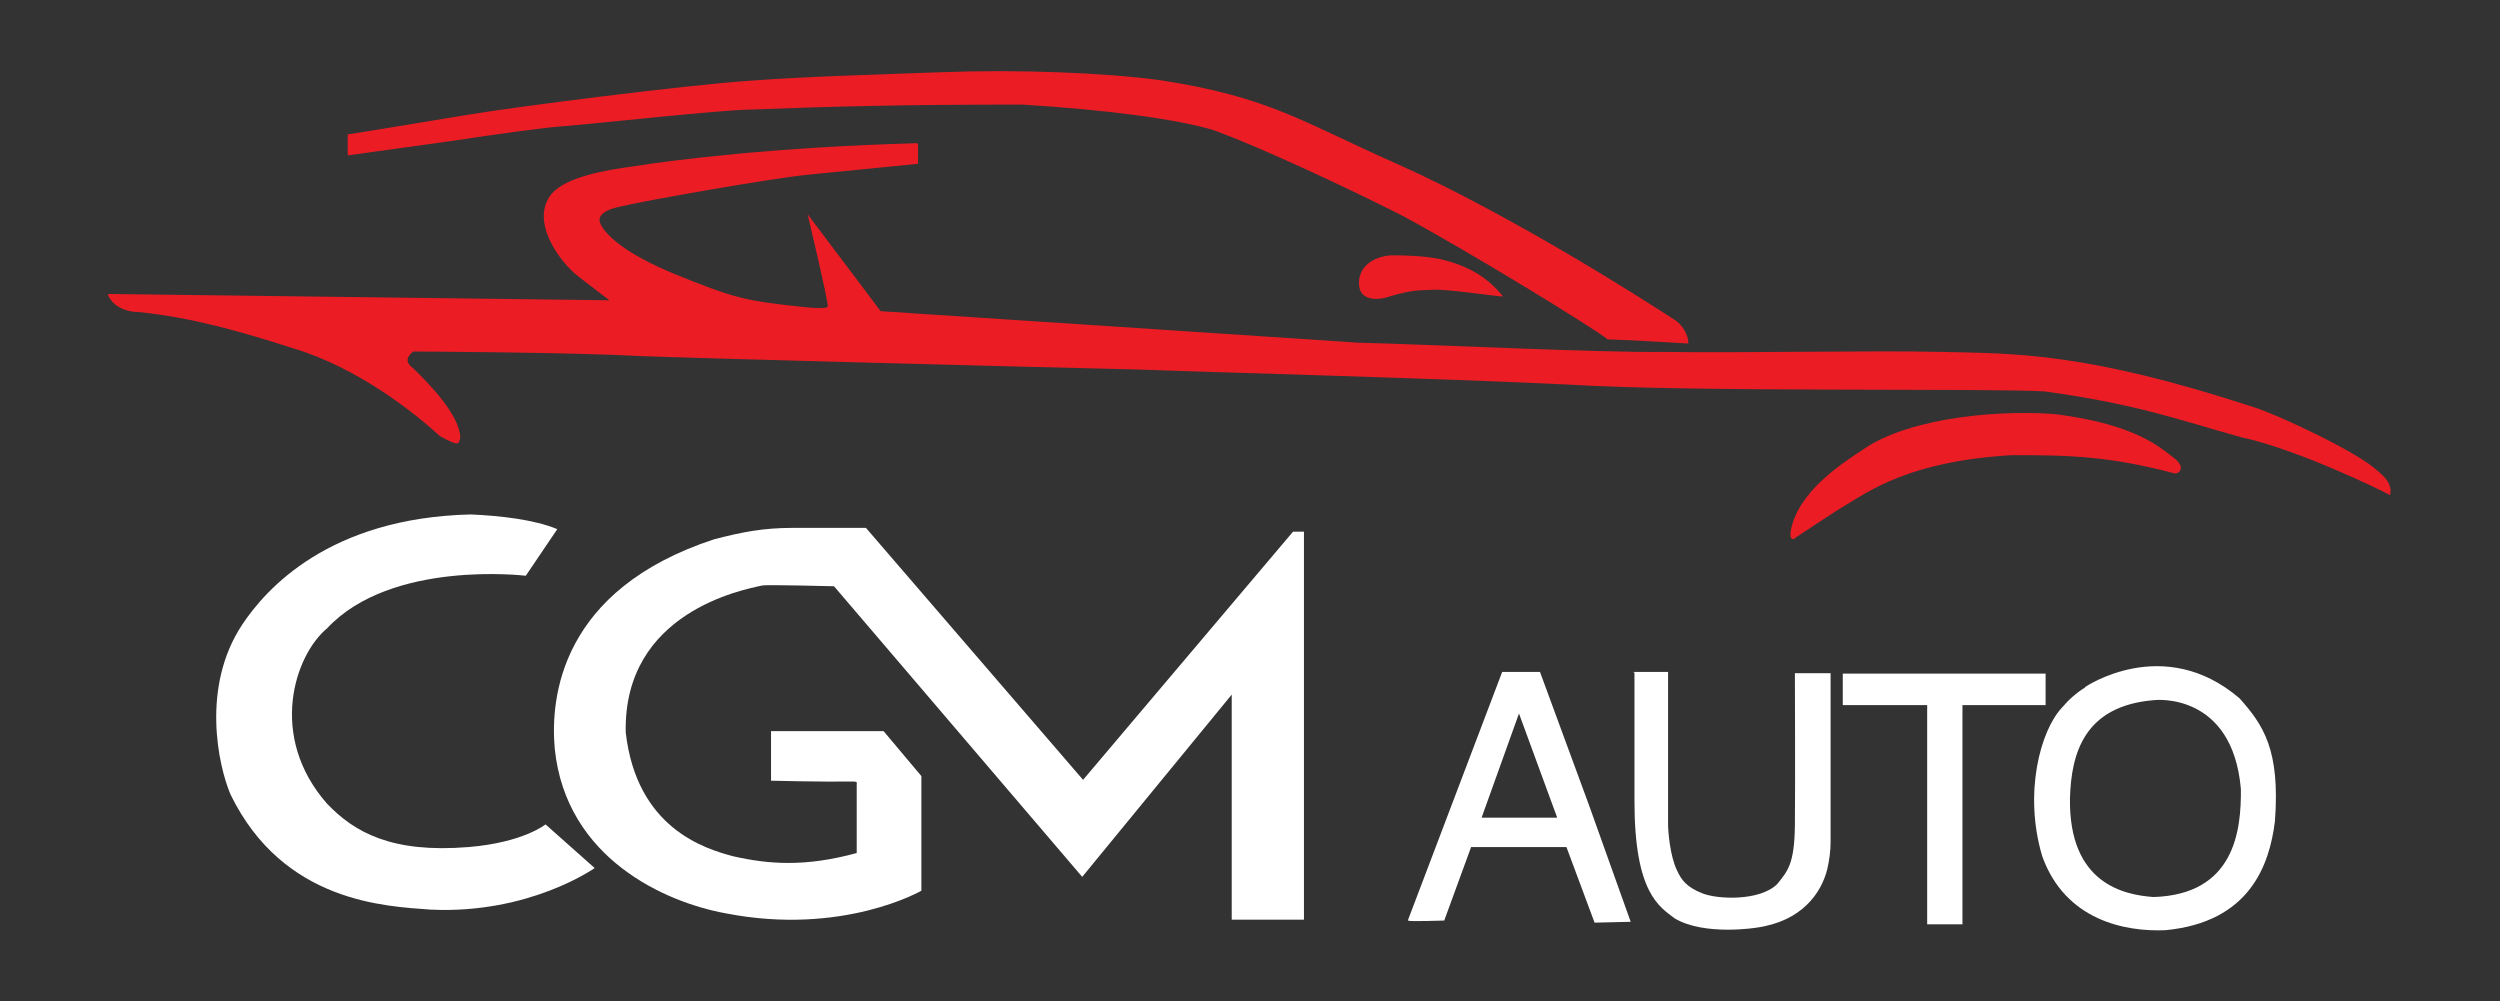
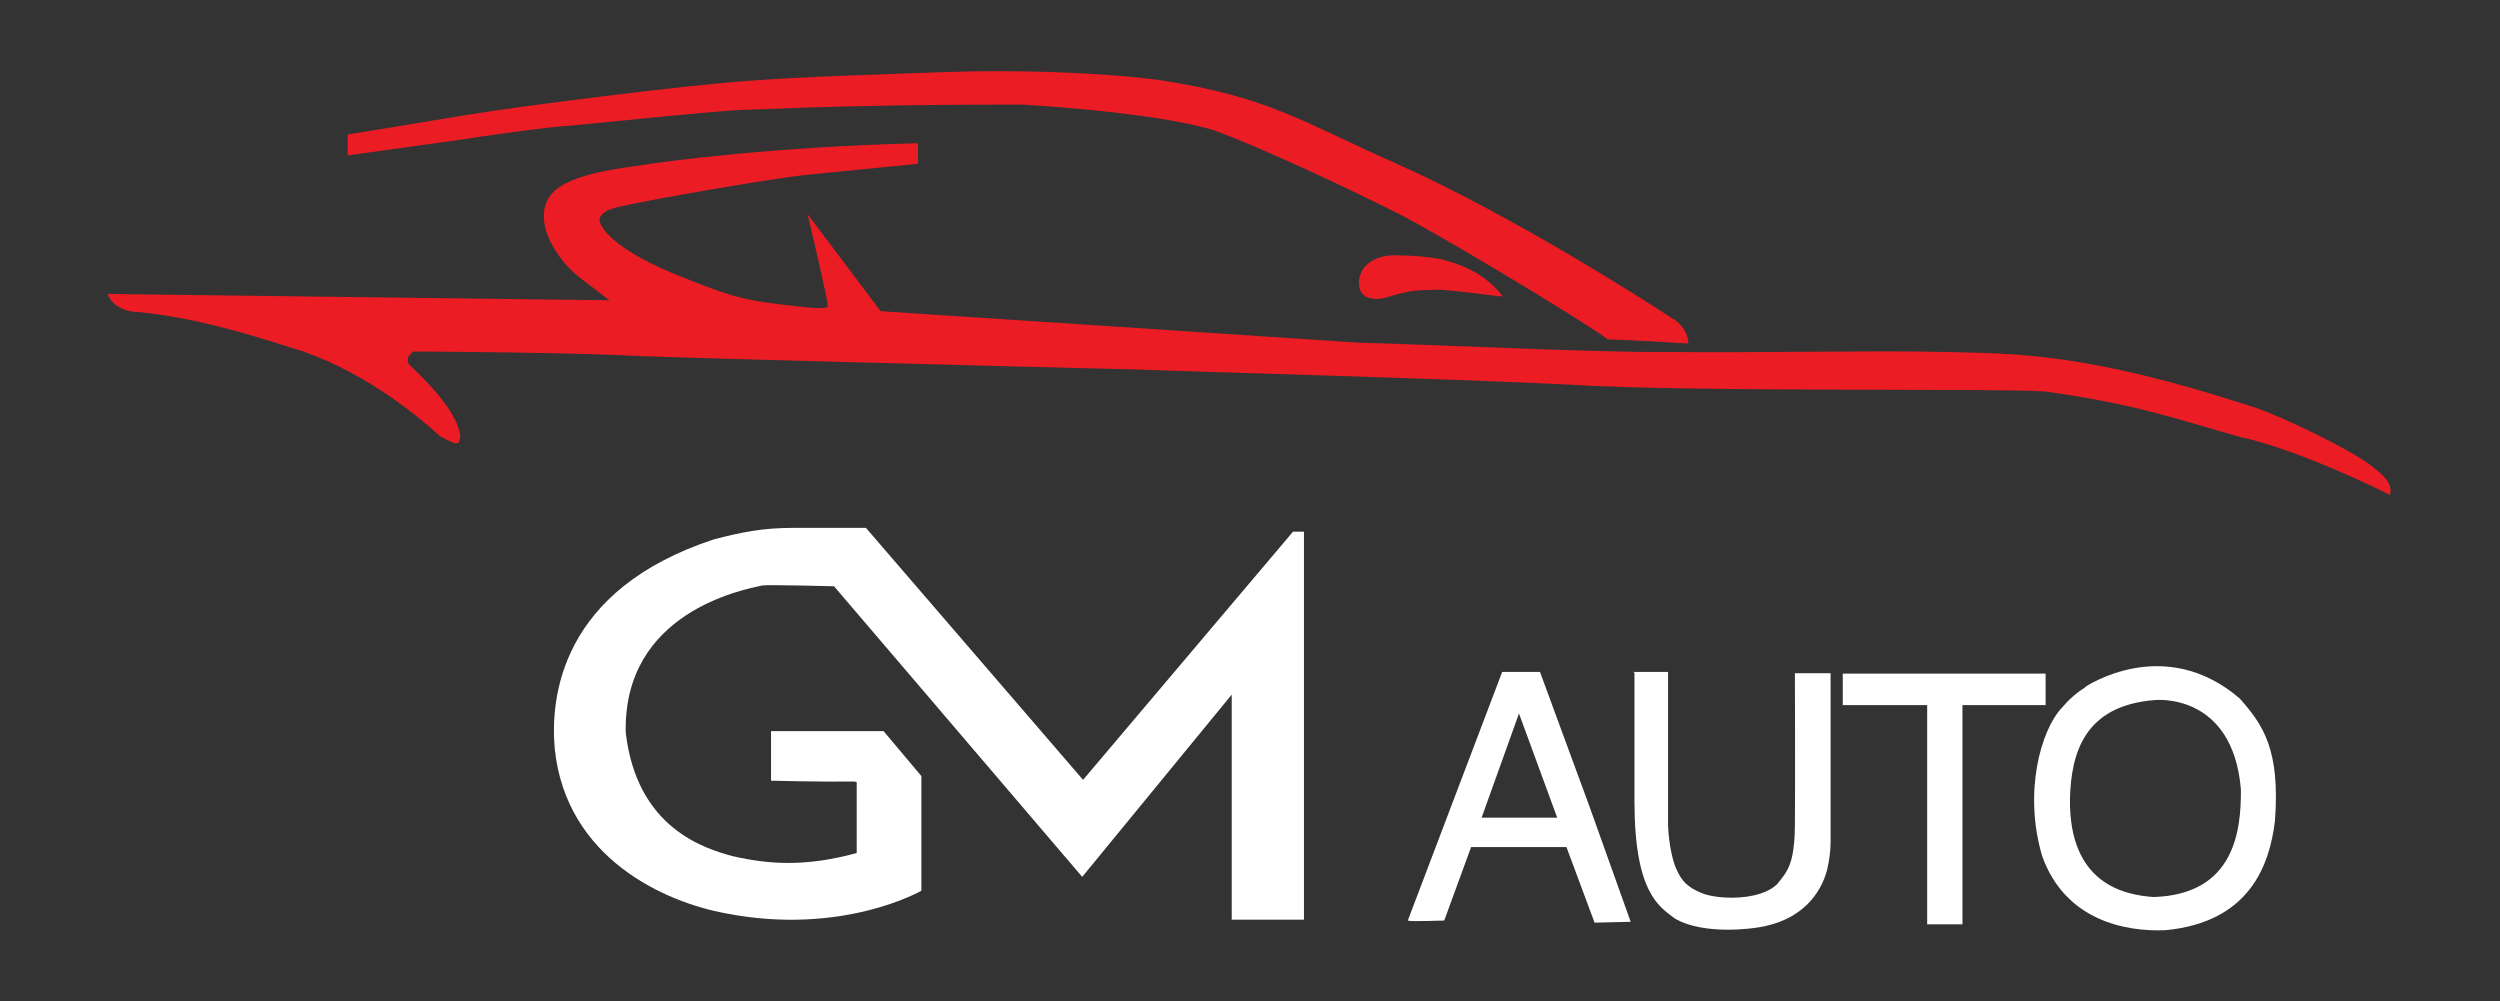
<svg xmlns="http://www.w3.org/2000/svg" id="Layer_1" version="1.1" viewBox="0 0 595.3 238.4">
  <rect x="0" y="0" width="595.3" height="238.4" fill="#333333" stroke="none" />
  <defs>
    <style>
      .st0 {
        fill: #fff;
      }

      .st1 {
        fill: #ec1c24;
      }
    </style>
  </defs>
-   <path class="st0" d="M132.7,126l-7.5,11.1s-32-3.9-47.3,12.5c-7.8,6.5-14.1,25.8,0,41.8,6.5,6.8,15.4,11.8,33.7,10.3,13.1-1.1,18.3-5.4,18.3-5.4l11.7,10.4s-15.5,11-39,9.9c-10.7-.8-35.1-1.6-47.7-27.4-2.9-6.8-7.1-25.6,2.8-40.5,5.6-8.4,20.6-25.4,54.4-26.2,6.9.3,15.1,1.2,20.6,3.5Z" />
  <path class="st0" d="M204,203.2v-16.6s.3-.5-.8-.5c-7.9.1-19.6-.2-19.6-.2v-11.8h26.8l9,10.7v27.3s-18.7,10.8-46.5,5.4c-14.4-2.6-38.1-13-40.8-39.2-1.1-12.1,1.3-37.9,38-49.9,6.6-1.7,11.6-2.7,18.6-2.7h17.5l51.7,60,50-59.1h2.6v92.4h-17.2v-53.6l-35.6,43.4-50.3-58.9-8.8-10.3s-15.6-.4-17-.2c-4.7,1-33.2,6.4-32.6,35,2.6,22.8,18.8,27.7,25.6,29.5,8.4,1.9,17.1,2.6,29.5-.8Z" />
  <path class="st0" d="M388.9,160h8.3v36.3c0,1.8.5,7.6,2.1,10.9,1.1,2.4,2.3,4,6,5.5s13.8,1.9,17.9-2.2c2.5-3.1,4.1-4.8,4.2-14s0-36.2,0-36.2h8.5v40.2c0,2.2-.3,4.3-.8,6.5-1.4,5.6-6,12.4-16.9,13.9,0,0-12.3,2-19.4-2.2-3.7-2.8-9.6-6.1-9.6-27.9v-30.6Z" />
  <polygon class="st0" points="438.8 160.4 438.8 167.9 458.9 167.9 458.9 220.1 467.3 220.1 467.3 167.9 487.1 167.9 487.1 160.4 438.8 160.4" />
  <path class="st0" d="M496.5,163.6s18.7-12.8,36.8,2.7c5.6,6.3,9.7,12.2,8.4,29.3-1.3,10.4-6,24-26.1,25.9-9.5.4-23.8-2.3-29.3-17.6-4.5-15.1-.4-30,4.7-35.4,1.6-1.9,3.4-3.5,5.5-4.8ZM492.9,190.1c-.3,20.5,13.1,23,19.9,23.5,19.3-.6,20.9-15.8,20.8-25.7-2-23.2-20.5-21.2-20.5-21.2-16.9,1.3-19.9,12.8-20.2,23.4Z" />
  <path class="st0" d="M366.7,160l11.7,31.8,9.9,27.7-8.6.2-6.7-18h-22.7l-6.4,17.5s-8.7.3-8.6,0,0-.2,0-.2l22.4-59h9ZM361.7,169.9l-8.9,24.8h18l-9.1-24.8Z" />
  <path class="st1" d="M82.8,31.9v5.1l24.5-3.4c10.7-1.6,21.8-3.2,27.4-3.6s37.6-3.9,43.9-3.9c18.1-.7,34.9-1.2,64.8-1.2,20,1.2,37.1,3.5,45.6,6.1,11.6,4.2,33.4,14.5,45,20.4,15.1,8.1,46,27,48.8,29.4,6.6.2,19.2,1,19.2,1,.2-1.7-1.4-4.7-3.5-5.8-5.5-3.6-38.1-24.6-65.9-37-22.4-9.9-30.2-15.9-56.3-19.9-13.3-1.8-33.9-2.6-52.3-1.9-13.4.5-31.9,1-45.1,2-15.2,1-56,6.2-67.3,8.1s-28.7,4.7-28.7,4.7Z" />
  <path class="st1" d="M331.7,60.8c3.8,0,7.6.2,11.3.9,6.2,1.5,11,4,14.9,8.9-1.6,0-13.2-1.8-16.6-1.6-3.8.2-4.8-.1-11.1,1.8-1.5.5-6.9,1.3-6.6-3.8.3-4.5,4.9-6.2,8.1-6.2Z" />
  <path class="st1" d="M218.6,34.3v4.7l-26.2,2.6c-7.6.7-38.7,6.1-45.2,7.7-5.2,1.2-4.4,3.3-4.4,3.5.2.8,2.1,5.8,17,12.1,15.1,6.2,17.7,6.7,30.6,8.1,6.1.7,6.6.2,6.7,0,.3-.6-4.8-22-4.8-22l17.4,23.1c11.3.7,93.9,6.2,113.7,7.5,16.8.4,57.2,2.4,73.2,2.2,16.9.3,49.3-.4,65.9,0,17.2.4,34,0,74.3,13.2,6,1.9,24.8,10.8,29.2,15,.5.5,4,2.8,3.1,5.9-1.3-.8-21.9-10.9-35.5-13.8-14.4-4-24.7-7.9-46.8-10.9-12.7-.8-83.5.2-112.9-1.6-29.8-1.5-90.4-3.1-102.4-3.6-33.7-.8-105.7-2.7-118.6-3.2-16-.9-52.7-1.1-54.5-1.1-1.2,1-2.3,2.3,0,4,4,3.9,11,11.1,11.2,16.5-.4,1.5-.1,2.3-4.9-.4-5.9-5.4-19.3-16.2-35-20.9-11.9-3.8-23.8-7.3-36.7-8.6-2.1,0-4.1-.6-5.7-1.9-1.6-1.5-1.6-2.4-1.6-2.4l119.4,1.5-7.3-5.6c-4.8-3.7-11.7-13.5-6.4-19.8,3.5-4,12.8-5.6,19.5-6.5,9.3-1.5,34-4.6,67.5-5.5Z" />
-   <path class="st1" d="M427.3,128.2s10.2-6.8,12-7.8c5.7-3.4,15.5-10.6,39.5-12,14.7-.1,24.1.4,38.9,4.3,1,.3,3.1-1.3-.1-3.7s-8.8-7.8-27.5-10.3c-12-1.2-34.9.3-46.4,8.3-5.2,3.4-15.7,10.2-17.3,19.5,0,0-.4,2.3.9,1.8Z" />
</svg>